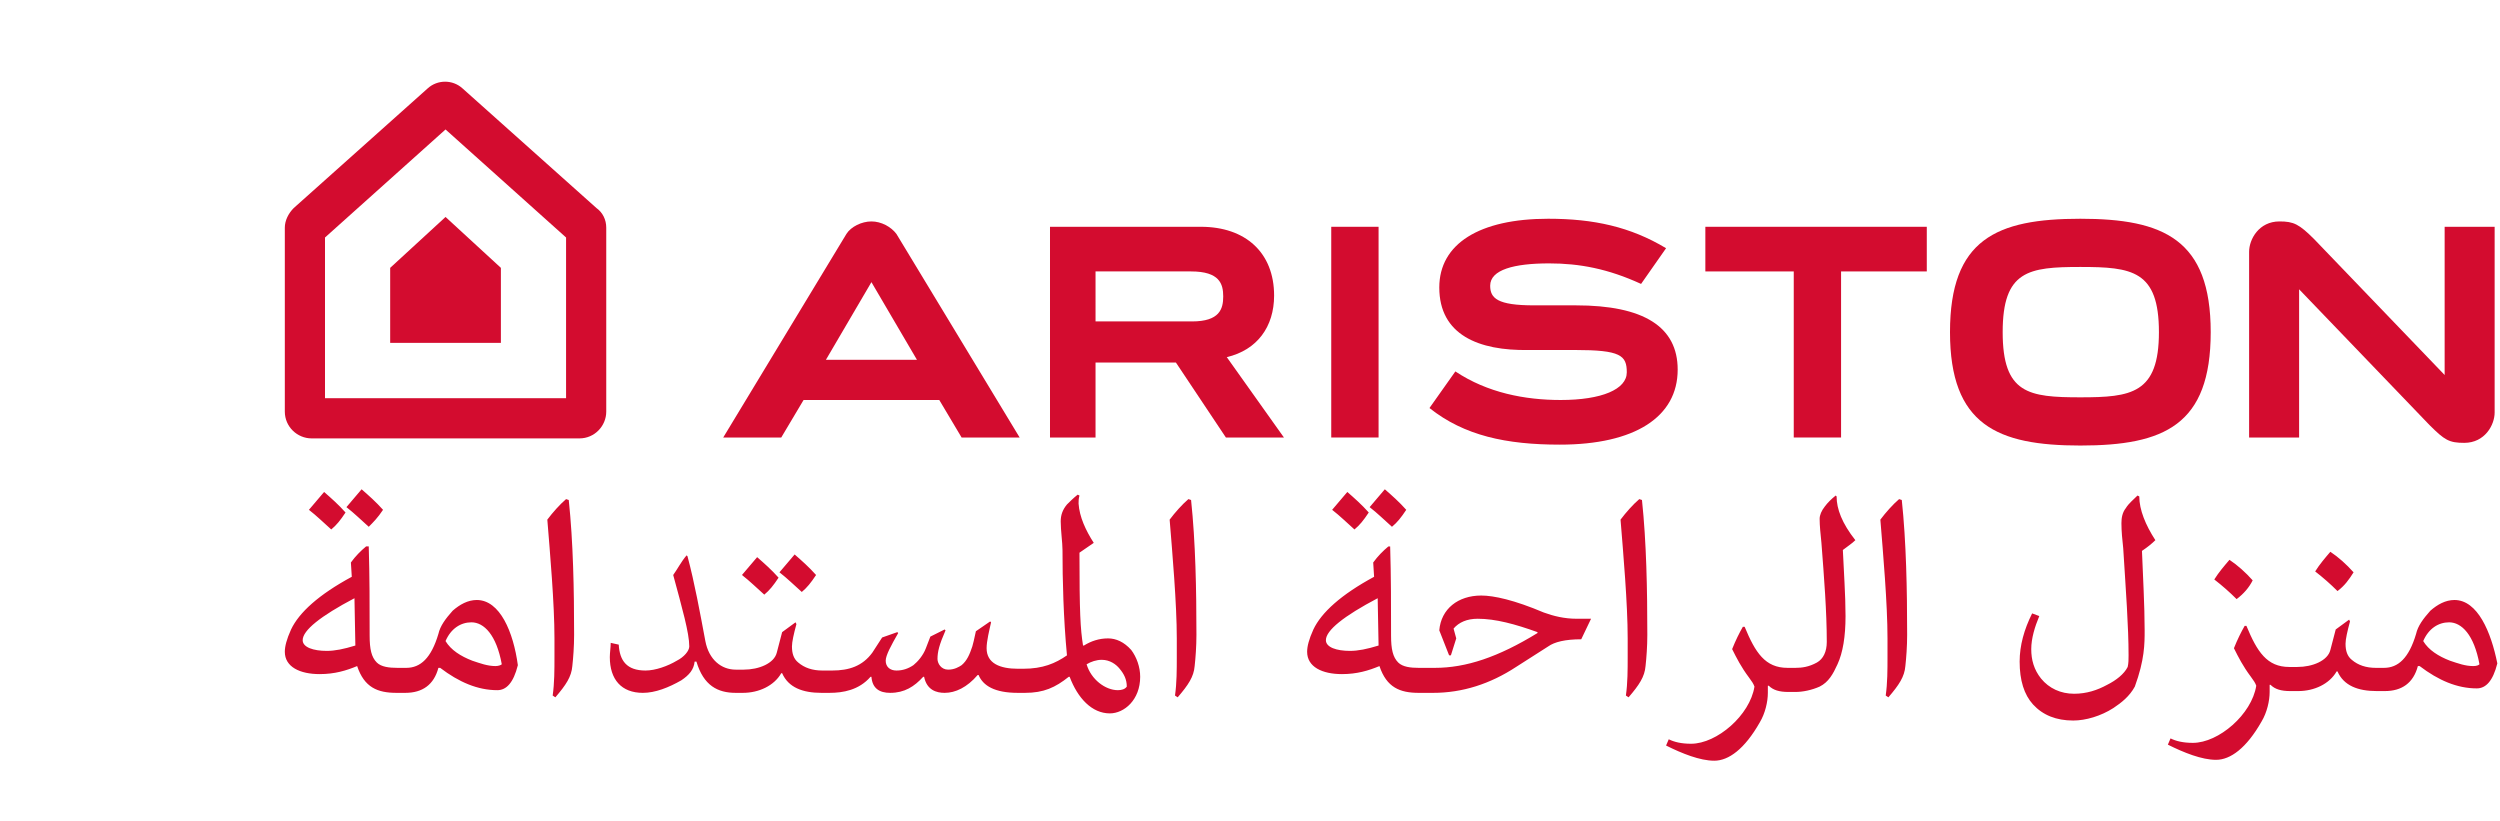
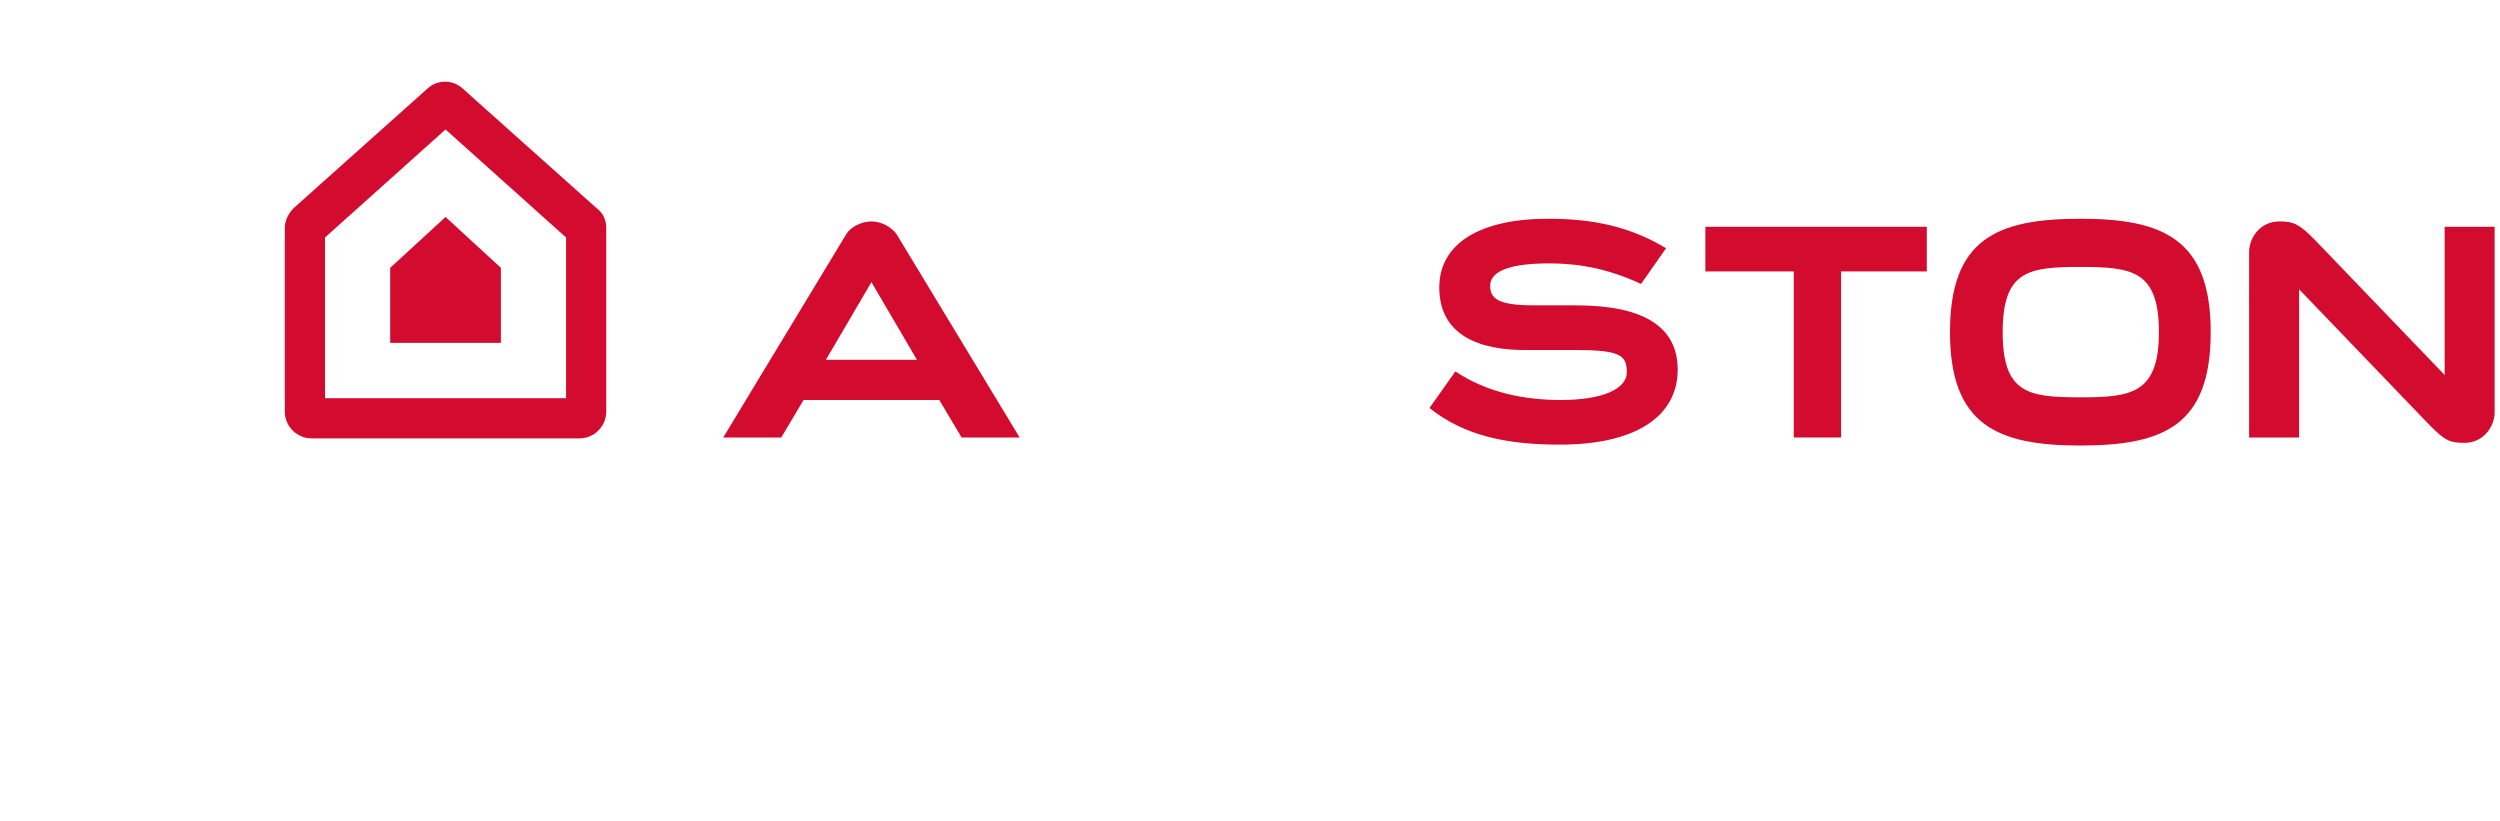
<svg xmlns="http://www.w3.org/2000/svg" version="1.1" id="Livello_1" x="0px" y="0px" viewBox="0 0 280 92" style="enable-background:new 0 0 280 92;" xml:space="preserve">
  <style type="text/css"> .st0{fill-rule:evenodd;clip-rule:evenodd;fill:#D30C2F;} .st1{fill:#D30C2F;} </style>
  <g>
    <g>
      <g>
        <polygon class="st0" points="191,25.4 191,30.4 200.9,30.4 200.9,49 206.2,49 206.2,30.4 215.8,30.4 215.8,25.4 " />
        <path class="st0" d="M272.1,47.6c1.7,1.7,2.2,2,3.9,2c2.3,0,3.4-2,3.4-3.4V25.4h-5.6V42l-14.6-15.2c-1.7-1.7-2.3-2-3.9-2 c-2.3,0-3.4,2-3.4,3.4V49h5.6V32.4L272.1,47.6z" />
        <path class="st0" d="M233,24.5c-9.4,0-14.6,2.3-14.6,12.7s5.3,12.7,14.6,12.7c9.4,0,14.6-2.3,14.6-12.7S242.3,24.5,233,24.5z M233,44.5c-5.8,0-8.7-0.4-8.7-7.3c0-6.9,2.9-7.3,8.7-7.3c5.8,0,8.8,0.4,8.8,7.3C241.8,44.1,238.7,44.5,233,44.5z" />
-         <polygon class="st0" points="149.1,49 154.4,49 154.4,25.4 149.1,25.4 " />
-         <path class="st0" d="M122.6,30.4h10.8c3.2,0,3.6,1.4,3.6,2.8c0,1.4-0.4,2.8-3.5,2.8h-10.8V30.4z M137.4,40 c3.4-0.8,5.3-3.4,5.3-6.9c0-4.8-3.2-7.7-8.2-7.7h-16.9V49h5.1v-8.4h9l5.6,8.4h6.5L137.4,40z" />
        <path class="st0" d="M176.5,34.2h-4.7c-4.1,0-4.9-0.8-4.9-2.2c0-1.8,2.7-2.5,6.6-2.5c3.4,0,6.6,0.6,10.3,2.3l2.8-4 c-4-2.4-8.1-3.3-13.2-3.3c-7.7,0-12.2,2.8-12.2,7.7c0,5.3,4.4,7.1,10,7h5.2c5.1,0,5.8,0.6,5.8,2.5c0,1.9-2.8,3.1-7.4,3.1 c-4,0-8.2-0.8-11.8-3.2l-2.9,4.1c3.9,3.1,8.6,4.1,14.6,4.1c8.4,0,13.2-3.1,13.2-8.4C187.9,36.6,184.1,34.2,176.5,34.2" />
        <path class="st0" d="M81,49h6.5l2.5-4.2h15.2l2.5,4.2h6.5l-13.8-22.8c-0.6-0.8-1.7-1.4-2.8-1.4s-2.3,0.6-2.8,1.4L81,49z M97.6,31.6l5.1,8.7H92.5L97.6,31.6" />
      </g>
      <g>
        <polygon class="st0" points="43.7,30 43.7,38.4 56.1,38.4 56.1,30 49.9,24.3 " />
        <path class="st0" d="M67.9,25.5v20.6c0,1.6-1.3,3-3,3H34.9c-1.6,0-3-1.3-3-3V25.5c0-0.8,0.4-1.6,1-2.2l15-13.4c1.1-1,2.8-1,3.9,0 l15,13.4C67.5,23.8,67.9,24.6,67.9,25.5z M49.9,14.5L36.4,26.6v18h27v-18L49.9,14.5z" />
      </g>
    </g>
-     <path class="st1" d="M38.7,57.4c-0.8-0.9-1.6-1.6-2.4-2.3c-0.5,0.6-1.1,1.3-1.7,2c0.9,0.7,1.6,1.4,2.5,2.2 C37.7,58.8,38.1,58.3,38.7,57.4z M87.2,64.7c-0.8-0.9-1.6-1.6-2.4-2.3c-0.5,0.6-1.1,1.3-1.7,2c0.9,0.7,1.6,1.4,2.5,2.2 C86.2,66.1,86.6,65.6,87.2,64.7z M42.9,57.1c-0.8-0.9-1.6-1.6-2.4-2.3c-0.5,0.6-1.1,1.3-1.7,2c0.9,0.7,1.6,1.4,2.5,2.2 C41.8,58.5,42.3,58,42.9,57.1z M252.3,65c-0.8-0.9-1.7-1.7-2.6-2.3c-0.6,0.7-1.2,1.4-1.7,2.2c0.9,0.7,1.7,1.4,2.5,2.2 C251.3,66.5,251.9,65.8,252.3,65z M157.5,57.1c-0.8-0.9-1.6-1.6-2.4-2.3c-0.5,0.6-1.1,1.3-1.7,2c0.9,0.7,1.6,1.4,2.5,2.2 C156.5,58.5,156.9,58,157.5,57.1z M263.6,64.1c-0.8-0.9-1.7-1.7-2.6-2.3c-0.6,0.7-1.2,1.4-1.7,2.2c0.9,0.7,1.7,1.4,2.5,2.2 C262.6,65.6,263.1,64.9,263.6,64.1z M153.3,57.4c-0.8-0.9-1.6-1.6-2.4-2.3c-0.5,0.6-1.1,1.3-1.7,2c0.9,0.7,1.6,1.4,2.5,2.2 C152.3,58.8,152.7,58.3,153.3,57.4z M91.4,64.4c-0.8-0.9-1.6-1.6-2.4-2.3c-0.5,0.6-1.1,1.3-1.7,2c0.9,0.7,1.6,1.4,2.5,2.2 C90.4,65.8,90.8,65.3,91.4,64.4z M133.1,55.9c-0.7,0.6-1.5,1.5-2.1,2.3c0.3,3.7,0.8,9.4,0.8,13.3v2.1c0,1.4,0,2.9-0.2,4.3l0.3,0.2 c1.2-1.4,1.8-2.3,1.9-3.5c0.1-0.9,0.2-2.2,0.2-3.5c0-5-0.1-10.4-0.6-15.1L133.1,55.9z M239.6,55.6l-0.2-0.1c-0.5,0.5-1,0.9-1.3,1.4 c-0.4,0.5-0.5,1.1-0.5,1.7c0,0.9,0.1,1.9,0.2,2.8c0.3,4.8,0.6,8.8,0.6,12c0,0.4,0,0.9-0.1,1.3c-0.4,0.8-1.3,1.5-2.3,2 c-1.1,0.6-2.3,1-3.7,1c-1.5,0-2.8-0.6-3.7-1.7c-0.8-1-1.1-2.1-1.1-3.3c0-1.2,0.4-2.5,0.9-3.7l-0.8-0.3c-0.9,1.8-1.4,3.6-1.4,5.4 c0,2.1,0.5,3.7,1.5,4.8c1.1,1.2,2.6,1.8,4.5,1.8c1.4,0,3.1-0.5,4.5-1.4c0.9-0.6,1.8-1.3,2.4-2.4c1.1-3,1.1-4.8,1.1-6.3 c0-2.8-0.2-6.2-0.3-8.9c0.6-0.4,1.1-0.8,1.5-1.2C240.3,58.8,239.6,57.1,239.6,55.6z M183.6,55.9c-0.7,0.6-1.5,1.5-2.1,2.3 c0.3,3.7,0.8,9.4,0.8,13.3v2.1c0,1.4,0,2.9-0.2,4.3l0.3,0.2c1.2-1.4,1.8-2.3,1.9-3.5c0.1-0.9,0.2-2.2,0.2-3.5 c0-5-0.1-10.4-0.6-15.1L183.6,55.9z M176.6,69.3c-1.4,0-2.6-0.3-3.7-0.7c-3.3-1.4-5.6-1.9-7-1.9c-2.6,0-4.5,1.5-4.7,3.9l1.1,2.8 h0.2l0.6-1.9l-0.3-1.1c0.6-0.7,1.5-1.1,2.7-1.1c2,0,4.2,0.6,6.7,1.5l0,0.1c-4.4,2.7-8,3.9-11.5,3.9h-1.3c0,0,0,0,0,0v0h-0.5 c-0.9,0-1.8-0.1-2.3-0.6c-0.6-0.6-0.8-1.5-0.8-3c0-3.3,0-6.7-0.1-10h-0.2c-0.6,0.5-1.2,1.1-1.7,1.8l0.1,1.6c-3.7,2-5.9,4-6.8,5.9 c-0.5,1.1-0.7,1.9-0.7,2.5c0,1.7,1.7,2.5,3.9,2.5c1.7,0,3-0.4,4.2-0.9c0.8,2.4,2.3,3,4.4,3h0.5v0c0,0,0,0,0,0h1.1 c3.3,0,6.4-1,9.3-2.9l3.6-2.3c0.7-0.5,1.9-0.8,3.7-0.8l1.1-2.3l-0.1,0L176.6,69.3z M151.2,72.9c-1.5,0-2.7-0.4-2.7-1.2 c0-1.1,2-2.7,5.8-4.7l0.1,5.3C153.1,72.7,152.1,72.9,151.2,72.9z M205.7,55.6l-0.1-0.1c-0.5,0.4-0.9,0.8-1.2,1.2 c-0.4,0.5-0.6,1-0.6,1.4c0,0.8,0.1,1.7,0.2,2.7c0.3,3.9,0.6,7.7,0.6,11.1c0,1.1-0.4,1.9-1.1,2.3c-0.9,0.5-1.7,0.6-2.4,0.6h-0.5 c0,0,0,0,0,0v0h-0.4c-2.5,0-3.6-1.7-4.8-4.6l-0.2,0c-0.4,0.7-0.8,1.5-1.2,2.5c0.5,1,1,2,1.9,3.2c0.3,0.4,0.5,0.7,0.6,1 c-0.5,3.2-4.2,6.4-7.1,6.4c-1.1,0-1.9-0.2-2.5-0.5l-0.3,0.7c1.8,0.9,3.8,1.7,5.4,1.7c1.6,0,3.4-1.3,5.1-4.3c0.6-1,0.9-2.3,0.9-3.3 c0-0.2,0-0.5,0-0.8h0.1c0.5,0.5,1.2,0.7,2.2,0.7h0.5v0c0,0,0,0,0,0h0.3c0.8,0,1.8-0.2,2.7-0.6c1-0.5,1.5-1.4,2-2.5 c0.6-1.3,0.9-3.1,0.9-5.4c0-2.4-0.2-5-0.3-7.4c0.5-0.4,1-0.7,1.4-1.1C206.3,58.6,205.7,57,205.7,55.6z M212.7,55.9 c-0.7,0.6-1.5,1.5-2.1,2.3c0.3,3.7,0.8,9.4,0.8,13.3v2.1c0,1.4,0,2.9-0.2,4.3l0.3,0.2c1.2-1.4,1.8-2.3,1.9-3.5 c0.1-0.9,0.2-2.2,0.2-3.5c0-5-0.1-10.4-0.6-15.1L212.7,55.9z M274.9,67.2c-1,0-1.9,0.5-2.7,1.2c-0.8,0.9-1.4,1.7-1.6,2.6 c-0.8,2.7-2,3.8-3.6,3.8h-0.5c0,0,0,0,0,0v0h-0.4c-1.1,0-2-0.3-2.7-0.9c-0.5-0.4-0.7-1-0.7-1.8c0-0.5,0.2-1.4,0.5-2.5l-0.1-0.2 l-1.5,1.1l-0.6,2.3c-0.3,1.2-2,1.9-3.7,1.9h-0.5c0,0,0,0,0,0v0h-0.4c-2.5,0-3.6-1.7-4.8-4.6l-0.2,0c-0.4,0.7-0.8,1.5-1.2,2.5 c0.5,1,1,2,1.9,3.2c0.3,0.4,0.5,0.7,0.6,1c-0.5,3.2-4.2,6.4-7.1,6.4c-1.1,0-1.9-0.2-2.5-0.5l-0.3,0.7c1.8,0.9,3.8,1.7,5.4,1.7 c1.6,0,3.4-1.3,5.1-4.3c0.6-1,0.9-2.3,0.9-3.3c0-0.2,0-0.5,0-0.8h0.1c0.5,0.5,1.2,0.7,2.2,0.7h0.5v0c0,0,0,0,0,0h0.4 c1.8,0,3.5-0.8,4.3-2.2h0.1c0.7,1.6,2.3,2.2,4.4,2.2h0.5v0c0,0,0,0,0,0h0.4c1.9,0,3.2-0.9,3.7-2.8h0.2c2.1,1.6,4.2,2.5,6.4,2.5 c1,0,1.8-0.8,2.3-2.8C279,70.8,277.5,67.2,274.9,67.2z M277,74.6c-0.9,0-1.7-0.3-2.6-0.6c-1.3-0.5-2.4-1.2-3-2.2 c0.6-1.4,1.7-2.1,2.9-2.1c1.4,0,2.8,1.4,3.4,4.7C277.6,74.5,277.4,74.6,277,74.6z M53.4,67.2c-1,0-1.9,0.5-2.7,1.2 c-0.8,0.9-1.4,1.7-1.6,2.6c-0.8,2.7-2,3.8-3.6,3.8H45c0,0,0,0,0,0v0h-0.5c-0.9,0-1.8-0.1-2.3-0.6c-0.6-0.6-0.8-1.5-0.8-3 c0-3.3,0-6.7-0.1-10H41c-0.6,0.5-1.2,1.1-1.7,1.8l0.1,1.6c-3.7,2-5.9,4-6.8,5.9c-0.5,1.1-0.7,1.9-0.7,2.5c0,1.7,1.7,2.5,3.9,2.5 c1.7,0,3-0.4,4.2-0.9c0.8,2.4,2.3,3,4.4,3H45v0c0,0,0,0,0,0h0.4c1.9,0,3.2-0.9,3.7-2.8h0.2c2.1,1.6,4.2,2.5,6.4,2.5 c1,0,1.8-0.8,2.3-2.8C57.5,70.8,56,67.2,53.4,67.2z M36.6,72.9c-1.5,0-2.7-0.4-2.7-1.2c0-1.1,2-2.7,5.8-4.7l0.1,5.3 C38.5,72.7,37.5,72.9,36.6,72.9z M55.5,74.6c-0.9,0-1.7-0.3-2.6-0.6c-1.3-0.5-2.4-1.2-3-2.2c0.6-1.4,1.7-2.1,2.9-2.1 c1.4,0,2.8,1.4,3.4,4.7C56.1,74.5,55.8,74.6,55.5,74.6z M63.4,55.9c-0.7,0.6-1.5,1.5-2.1,2.3c0.3,3.7,0.8,9.4,0.8,13.3v2.1 c0,1.4,0,2.9-0.2,4.3l0.3,0.2c1.2-1.4,1.8-2.3,1.9-3.5c0.1-0.9,0.2-2.2,0.2-3.5c0-5-0.1-10.4-0.6-15.1L63.4,55.9z M124.1,71.5 c-1,0-1.9,0.3-2.7,0.8l-0.1,0c-0.3-1.9-0.4-3.7-0.4-10.4l1.6-1.1c-0.9-1.4-1.6-2.9-1.7-4.4c0-0.3,0-0.5,0.1-0.9l-0.2-0.1 c-0.5,0.4-0.9,0.8-1.2,1.1c-0.5,0.6-0.7,1.2-0.7,1.9c0,1,0.2,2.4,0.2,3.2c0,3.3,0.1,7.6,0.5,11.8c-1.3,0.9-2.7,1.5-4.9,1.5h-0.2 c0,0,0,0,0,0v0H114c-2,0-3.5-0.6-3.5-2.3c0-0.8,0.3-2,0.5-2.9l-0.1-0.1l-1.6,1.1c-0.2,0.9-0.3,1.4-0.4,1.7 c-0.3,0.9-0.6,1.6-1.2,2.1c-0.3,0.2-0.8,0.5-1.5,0.5c-0.8,0-1.2-0.7-1.2-1.2c0-0.8,0.2-1.6,0.9-3.2l-0.1-0.1l-1.6,0.8l-0.5,1.3 c-0.3,0.8-0.9,1.5-1.4,1.9c-0.6,0.4-1.2,0.6-1.9,0.6c-0.7,0-1.2-0.4-1.2-1.1c0-0.6,0.6-1.7,1.4-3.1l-0.1-0.1l-1.7,0.6l-1.1,1.7 c-1.1,1.5-2.6,2-4.5,2h-0.7c0,0,0,0,0,0v0h-0.4c-1.1,0-2-0.3-2.7-0.9c-0.5-0.4-0.7-1-0.7-1.8c0-0.5,0.2-1.4,0.5-2.5l-0.1-0.2 l-1.5,1.1l-0.6,2.3c-0.3,1.2-2,1.9-3.7,1.9h-0.5c0,0,0,0,0,0v0h-0.4c-1.6,0-3-1.1-3.4-3.2c-0.6-3.2-1.2-6.5-2-9.5l-0.1-0.1 c-0.6,0.7-1,1.5-1.5,2.2c1,3.7,1.8,6.5,1.8,8c0,0.5-0.6,1.2-1.4,1.6c-1,0.6-2.4,1.1-3.5,1.1c-2.1,0-2.9-1.1-3-2.9L68.4,72 c0,0.5-0.1,1.1-0.1,1.6c0,2.5,1.3,4,3.7,4c1.4,0,2.9-0.6,4.3-1.4c0.9-0.6,1.4-1.2,1.5-2.1H78c0.8,2.7,2.4,3.5,4.4,3.5h0.4v0 c0,0,0,0,0,0h0.4c1.8,0,3.5-0.8,4.3-2.2h0.1c0.7,1.6,2.3,2.2,4.4,2.2h0.5v0c0,0,0,0,0,0h0.4c1.5,0,3.3-0.3,4.6-1.8h0.1 c0.1,1.3,0.9,1.8,2.1,1.8c1.6,0,2.7-0.7,3.7-1.8h0.1c0.3,1.5,1.4,1.8,2.3,1.8c1.2,0,2.5-0.6,3.7-2h0.1c0.5,1.2,1.8,2,4.4,2h0.5v0 c0,0,0,0,0,0h0.3c2.1,0,3.4-0.6,4.9-1.8l0.1,0c0.9,2.4,2.5,4.1,4.5,4.1c1.6,0,3.4-1.5,3.4-4.1c0-1.1-0.4-2.2-1-3 C125.9,71.9,125,71.5,124.1,71.5z M125.2,77.3c-1.4,0-3-1.2-3.5-2.9c0.5-0.3,1.1-0.5,1.7-0.5c0.9,0,1.6,0.5,2,1 c0.5,0.6,0.8,1.2,0.8,2C126,77.2,125.6,77.3,125.2,77.3z" />
  </g>
</svg>